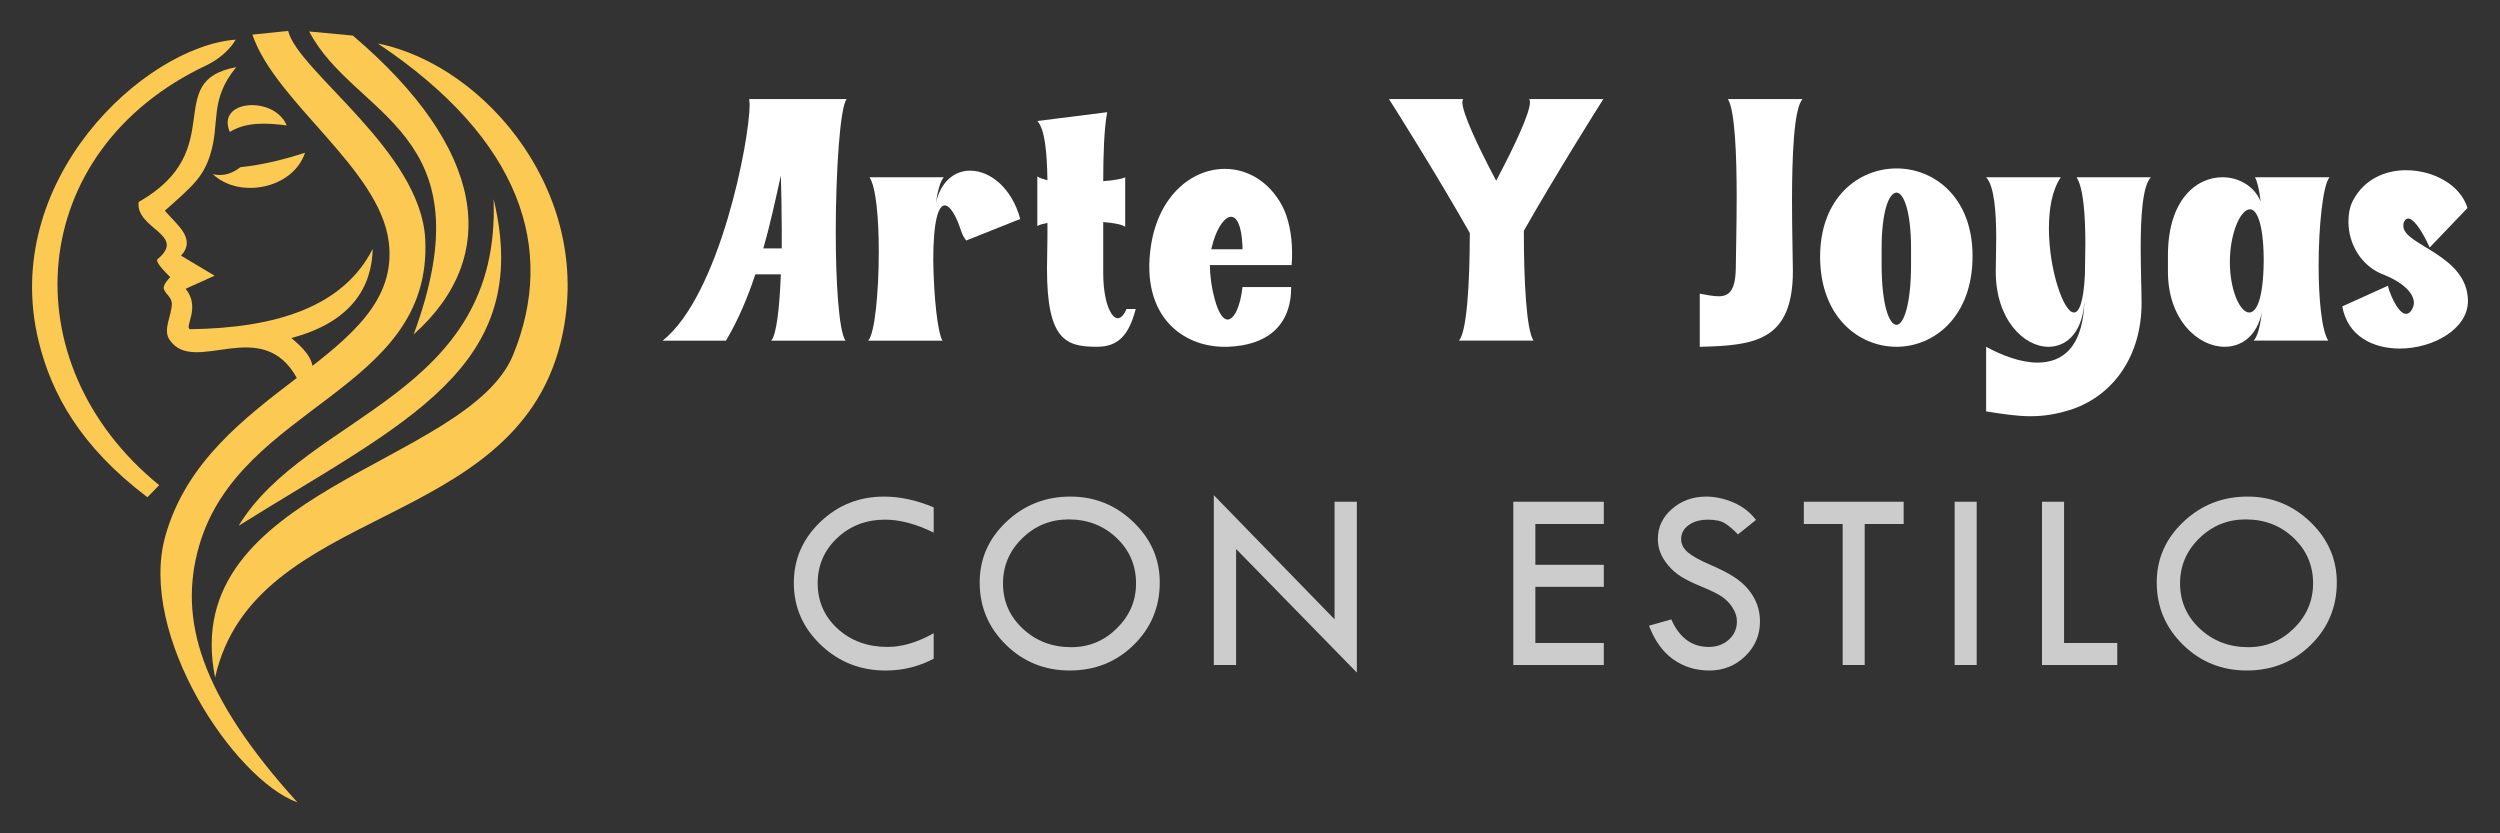
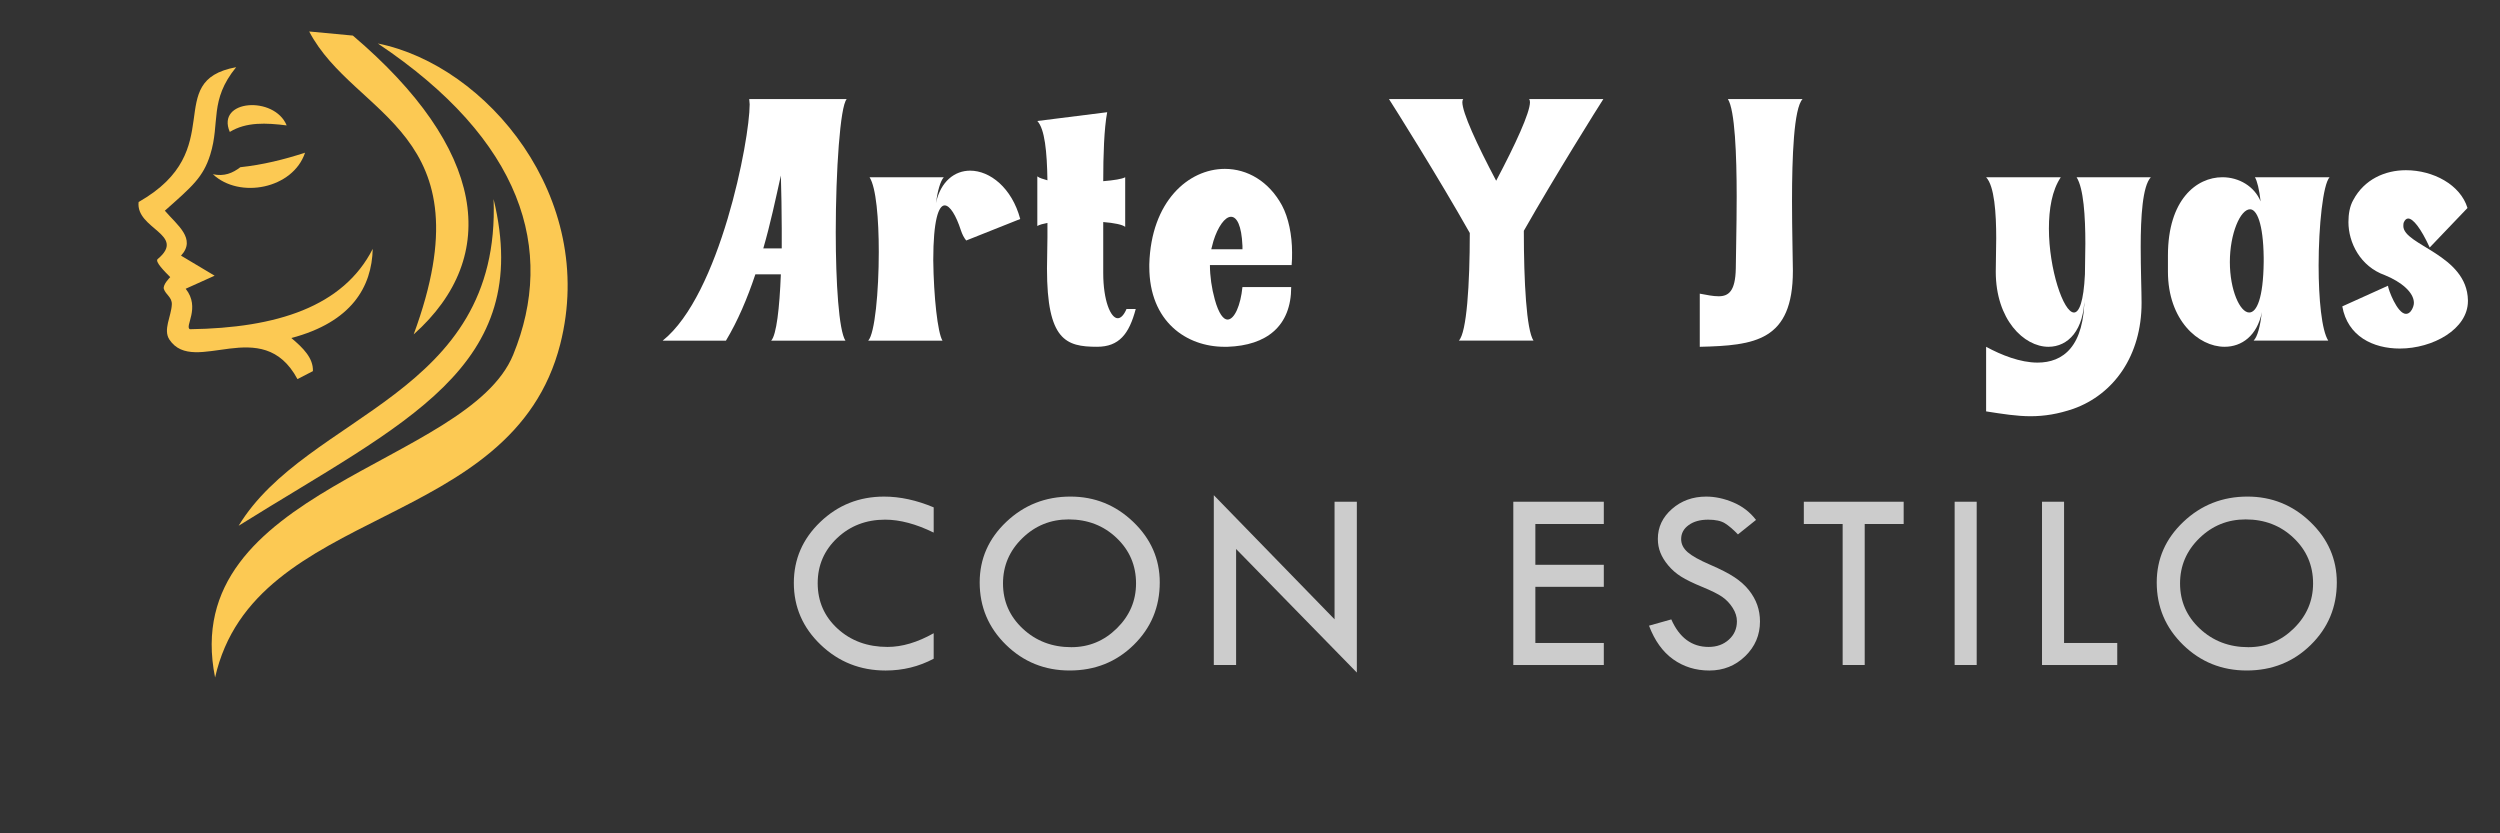
<svg xmlns="http://www.w3.org/2000/svg" version="1.1" id="Calque_1" x="0px" y="0px" width="195px" height="65px" viewBox="0 0 195 65" enable-background="new 0 0 195 65" xml:space="preserve">
  <rect x="0" y="0" width="195" height="65" fill="#333333" stroke="none" />
  <g>
    <g>
      <g>
        <path fill="#FFFFFF" d="M60.153,26.57c0.411-0.444,0.651-2.534,0.754-5.174h-1.988c-0.616,1.851-1.37,3.633-2.295,5.174H51.69     c4.454-3.563,6.784-15.624,6.784-18.434l-0.035-0.41h7.606c-0.513,0.547-0.856,5.619-0.856,10.381     c0,3.941,0.24,7.675,0.754,8.463H60.153z M60.976,17.834c0-1.406-0.034-2.81-0.068-4.146c-0.412,1.85-0.823,3.803-1.371,5.688     h1.439V17.834z" />
        <path fill="#FFFFFF" d="M67.722,26.57c0.514-0.549,0.823-3.805,0.823-6.921c0-2.569-0.206-5.036-0.72-5.824h5.791     c-0.274,0.308-0.479,1.063-0.617,2.021c0.377-1.713,1.474-2.535,2.673-2.535c1.542,0,3.255,1.337,3.906,3.77l-4.213,1.678     c-0.173-0.204-0.309-0.479-0.413-0.787c-0.377-1.166-0.856-1.951-1.267-1.951c-0.48,0-0.891,1.162-0.891,4.279     c0.034,2.846,0.342,5.655,0.719,6.271H67.722z" />
        <path fill="#FFFFFF" d="M81.665,20.952l0.035-2.433v-1.131c-0.342,0.067-0.618,0.136-0.789,0.24v-3.872     c0.171,0.136,0.447,0.207,0.789,0.308c-0.035-2.228-0.207-4.008-0.789-4.626l5.449-0.686c-0.24,1.269-0.308,3.359-0.308,5.38     c0.822-0.068,1.473-0.169,1.713-0.308v3.871c-0.206-0.172-0.857-0.308-1.713-0.376v3.974c0,2.158,0.582,3.529,1.13,3.529     c0.24,0,0.479-0.24,0.685-0.719h0.72c-0.515,1.952-1.302,2.945-3.015,2.945C83.138,27.05,81.665,26.537,81.665,20.952z" />
        <path fill="#FFFFFF" d="M95.505,27.05c-2.947,0-5.859-1.953-5.859-6.236v-0.204c0.137-4.9,3.049-7.437,5.894-7.437     c1.747,0,3.426,0.96,4.454,2.847c0.514,0.958,0.788,2.328,0.788,3.665c0,0.343,0,0.685-0.034,0.992h-6.373     c0,0.856,0.137,1.817,0.377,2.673c0.308,1.132,0.685,1.577,0.994,1.577c0.547,0,1.028-1.131,1.165-2.537h3.803     c0,3.051-1.918,4.559-4.968,4.66H95.505z M96.911,19.17c-0.069-1.61-0.447-2.261-0.892-2.261c-0.479,0-1.027,0.787-1.37,1.885     l-0.171,0.649h2.434V19.17z" />
        <path fill="#FFFFFF" d="M113.788,26.57c0.616-0.616,0.856-4.385,0.856-8.395c-2.433-4.317-5.928-9.868-6.305-10.449h5.791     c-0.034,0.034-0.068,0.137-0.068,0.239c0,0.821,1.131,3.288,2.639,6.133c1.507-2.845,2.638-5.312,2.638-6.133     c0-0.103-0.034-0.205-0.067-0.239h5.79c-0.377,0.581-3.771,5.995-6.203,10.277c0,3.977,0.206,7.744,0.754,8.566H113.788z" />
        <path fill="#FFFFFF" d="M132.582,22.905c0.549,0.102,1.028,0.204,1.474,0.204c0.787,0,1.301-0.41,1.336-2.157     c0-0.857,0.069-3.188,0.069-5.619c0-3.256-0.137-6.75-0.686-7.606h5.825c-0.684,0.721-0.823,4.522-0.823,7.948     c0,2.4,0.068,4.624,0.068,5.448c0,5.482-2.979,5.825-7.263,5.927V22.905z" />
-         <path fill="#FFFFFF" d="M141.969,20.027c0-4.593,2.98-6.889,5.962-6.889s5.927,2.296,5.927,6.819v0.033     c0,4.694-2.98,7.059-5.927,7.059C144.949,27.05,141.969,24.686,141.969,20.027z M149.062,20.644v-1.268     c0-2.912-0.582-4.352-1.131-4.352c-0.584,0-1.165,1.439-1.165,4.352v1.268c0,3.117,0.581,4.693,1.165,4.693     C148.479,25.337,149.062,23.761,149.062,20.644z" />
        <path fill="#FFFFFF" d="M154.917,32.088V27.05c1.198,0.652,2.672,1.233,4.008,1.233c1.989,0,3.666-1.233,3.666-5.207     c0,2.706-1.301,3.974-2.81,3.974c-1.918,0-4.111-2.123-4.111-5.859l0.035-2.603c0-1.953-0.136-4.078-0.788-4.763h5.824     c-0.686,1.028-0.926,2.466-0.926,4.009c0,3.151,1.13,6.543,1.954,6.543c0.41,0,0.754-0.856,0.856-2.98l0.033-2.398     c0-2.123-0.136-4.315-0.684-5.173h5.791c-0.651,0.685-0.79,3.118-0.79,5.413c0,1.782,0.068,3.527,0.068,4.387     c0,4.11-2.158,7.128-5.31,8.257c-1.2,0.411-2.262,0.583-3.356,0.583C157.314,32.465,156.219,32.293,154.917,32.088z" />
        <path fill="#FFFFFF" d="M169.099,21.19v-1.267c0-4.352,2.228-6.099,4.249-6.099c1.301,0,2.502,0.719,2.98,1.884     c-0.104-0.925-0.273-1.61-0.446-1.884h5.826c-0.513,0.547-0.856,3.804-0.856,6.886c0,2.605,0.239,5.071,0.753,5.859h-5.824     c0.31-0.308,0.514-1.13,0.65-2.228c-0.376,1.852-1.575,2.707-2.912,2.707C171.463,27.05,169.099,24.961,169.099,21.19z      M176.568,20.438v-0.344c-0.033-2.706-0.549-3.77-1.063-3.77c-0.753,0-1.576,1.886-1.576,4.113c0,2.191,0.79,3.938,1.509,3.938     C176.02,24.377,176.535,23.281,176.568,20.438z" />
        <path fill="#FFFFFF" d="M182.699,23.898l3.564-1.611c0,0.239,0.719,2.194,1.402,2.194c0.139,0,0.31-0.068,0.449-0.31     c0.101-0.172,0.17-0.376,0.17-0.547c0-0.824-0.994-1.645-2.262-2.16c-1.921-0.684-2.844-2.534-2.844-4.145     c0-0.617,0.101-1.234,0.376-1.716c0.857-1.609,2.468-2.327,4.11-2.327c2.126,0,4.249,1.131,4.8,2.946l-2.948,3.084     c-0.686-1.508-1.302-2.263-1.678-2.263c-0.138,0-0.24,0.104-0.31,0.24c-0.068,0.104-0.068,0.239-0.068,0.344     c0,1.507,4.968,2.226,5.038,5.791v0.066c0,2.193-2.742,3.702-5.312,3.702C185.098,27.188,183.111,26.228,182.699,23.898z" />
      </g>
      <g opacity="0.75">
        <g>
          <path fill="#FFFFFF" d="M72.828,39.574v1.969c-1.373-0.673-2.637-1.01-3.789-1.01c-1.479,0-2.727,0.479-3.74,1.434      c-1.012,0.956-1.519,2.129-1.519,3.521c0,1.418,0.519,2.602,1.554,3.55c1.037,0.949,2.335,1.423,3.895,1.423      c1.133,0,2.332-0.355,3.598-1.069v1.989c-1.154,0.614-2.403,0.92-3.749,0.92c-1.973,0-3.66-0.667-5.059-2.003      c-1.4-1.336-2.1-2.945-2.1-4.83c0-1.851,0.688-3.437,2.064-4.754c1.376-1.319,3.035-1.979,4.974-1.979      C70.205,38.733,71.494,39.015,72.828,39.574z" />
          <path fill="#FFFFFF" d="M76.415,45.429c0-1.839,0.693-3.414,2.079-4.727c1.386-1.312,3.053-1.969,4.999-1.969      c1.899,0,3.536,0.662,4.909,1.983c1.374,1.321,2.059,2.893,2.059,4.712c0,1.923-0.678,3.55-2.034,4.878      c-1.356,1.329-3.021,1.993-4.994,1.993c-1.946,0-3.603-0.67-4.969-2.007C77.098,48.954,76.415,47.332,76.415,45.429z       M88.611,45.507c0-1.404-0.506-2.586-1.519-3.549c-1.013-0.963-2.259-1.444-3.74-1.444c-1.405,0-2.61,0.488-3.614,1.469      c-1.003,0.978-1.504,2.153-1.504,3.524c0,1.393,0.515,2.568,1.545,3.531c1.03,0.962,2.291,1.442,3.784,1.442      c1.374,0,2.557-0.49,3.554-1.472C88.113,48.025,88.611,46.858,88.611,45.507z" />
          <path fill="#FFFFFF" d="M94.677,38.624l9.418,9.681v-9.17h1.739V52.46l-9.418-9.638v9.048h-1.739V38.624z" />
          <path fill="#FFFFFF" d="M118.038,39.135h7.059v1.737h-5.339v3.182h5.339v1.718h-5.339v4.38h5.339v1.719h-7.059V39.135z" />
          <path fill="#FFFFFF" d="M136.97,40.554l-1.41,1.13c-0.372-0.387-0.709-0.674-1.013-0.865c-0.303-0.19-0.739-0.285-1.312-0.285      c-0.625,0-1.133,0.142-1.521,0.425c-0.389,0.281-0.584,0.646-0.584,1.091c0,0.385,0.17,0.726,0.509,1.022      c0.339,0.295,0.919,0.617,1.738,0.97c0.818,0.353,1.455,0.679,1.91,0.981c0.457,0.303,0.832,0.638,1.124,1.004      c0.293,0.367,0.51,0.754,0.654,1.158c0.143,0.407,0.214,0.838,0.214,1.29c0,1.059-0.384,1.961-1.154,2.708      c-0.77,0.745-1.701,1.117-2.795,1.117c-1.066,0-2.007-0.292-2.824-0.874c-0.816-0.583-1.443-1.458-1.884-2.624l1.739-0.489      c0.633,1.432,1.604,2.147,2.909,2.147c0.635,0,1.16-0.188,1.581-0.568c0.419-0.378,0.629-0.855,0.629-1.435      c0-0.345-0.109-0.693-0.329-1.041c-0.221-0.35-0.495-0.636-0.82-0.863c-0.328-0.226-0.849-0.484-1.561-0.776      c-0.713-0.292-1.262-0.562-1.647-0.804c-0.384-0.243-0.717-0.532-0.998-0.869c-0.281-0.336-0.487-0.67-0.617-1.004      c-0.132-0.333-0.196-0.689-0.196-1.069c0-0.913,0.367-1.688,1.1-2.332c0.734-0.643,1.624-0.965,2.669-0.965      c0.693,0,1.396,0.149,2.11,0.451C135.902,39.483,136.496,39.94,136.97,40.554z" />
          <path fill="#FFFFFF" d="M140.698,39.135h7.788v1.737h-3.039V51.87h-1.72V40.872h-3.029V39.135z" />
          <path fill="#FFFFFF" d="M152.462,39.135h1.72V51.87h-1.72V39.135z" />
          <path fill="#FFFFFF" d="M159.277,39.135h1.72v11.017h4.149v1.719h-5.869V39.135z" />
          <path fill="#FFFFFF" d="M168.225,45.429c0-1.839,0.693-3.414,2.08-4.727c1.384-1.312,3.052-1.969,4.997-1.969      c1.898,0,3.537,0.662,4.909,1.983c1.373,1.321,2.06,2.893,2.06,4.712c0,1.923-0.679,3.55-2.035,4.878      c-1.354,1.329-3.021,1.993-4.993,1.993c-1.945,0-3.603-0.67-4.969-2.007C168.906,48.954,168.225,47.332,168.225,45.429z       M180.42,45.507c0-1.404-0.505-2.586-1.519-3.549s-2.259-1.444-3.739-1.444c-1.405,0-2.61,0.488-3.614,1.469      c-1.002,0.978-1.504,2.153-1.504,3.524c0,1.393,0.514,2.568,1.545,3.531c1.029,0.962,2.29,1.442,3.783,1.442      c1.373,0,2.558-0.49,3.554-1.472C179.923,48.025,180.42,46.858,180.42,45.507z" />
        </g>
      </g>
    </g>
    <g>
-       <path fill="#FCC953" d="M17.924,10.291c1.29-0.794,2.846-0.707,4.437-0.509C21.406,7.448,16.833,7.761,17.924,10.291    L17.924,10.291z M17.924,10.291" />
+       <path fill="#FCC953" d="M17.924,10.291c1.29-0.794,2.846-0.707,4.437-0.509C21.406,7.448,16.833,7.761,17.924,10.291    L17.924,10.291M17.924,10.291" />
      <path fill="#FCC953" d="M16.604,13.589c0.891,0.195,1.554-0.094,2.142-0.547c1.739-0.184,3.411-0.598,5.048-1.131    C22.854,14.729,18.676,15.536,16.604,13.589L16.604,13.589z M16.604,13.589" />
      <path fill="#FCC953" d="M18.421,5.24c-5.864,1.078-0.453,6.455-7.61,10.516c-0.239,2.109,3.776,2.535,1.491,4.448    c-0.253,0.19,0.559,0.992,0.976,1.412c0,0-0.604,0.592-0.497,0.924c0.141,0.443,0.645,0.639,0.621,1.207    c-0.039,0.926-0.703,1.975-0.182,2.752c1.933,2.875,7.236-2.055,9.982,3.071l1.205-0.622c0.038-1.016-0.765-1.814-1.683-2.582    c4.71-1.247,6.277-3.996,6.349-6.954c-2.296,4.509-7.48,6.171-14.256,6.267c-0.459-0.185,0.85-1.674-0.334-3.157l2.257-1.018    l-2.62-1.564c1.212-1.312-0.301-2.384-1.262-3.506c2.12-1.885,2.985-2.595,3.541-4.37C17.19,9.534,16.301,7.844,18.421,5.24    L18.421,5.24z M18.421,5.24" />
-       <path fill="#FCC953" d="M19.683,2.7l2.792-0.288c0.788,3.168,10.349,9.382,10.693,16.245c0.594,11.88-14.488,12.897-17.646,23.953    c-1.622,5.681,0.087,11.599,7.68,19.978c-4.939-1.788-12.47-13.076-10.306-20.776c3.278-11.666,18.511-13.784,17.433-22.897    C29.651,13.182,21.508,8.02,19.683,2.7L19.683,2.7z M19.683,2.7" />
      <path fill="#FCC953" d="M24.116,2.456l3.407,0.319c10.329,8.78,11.611,17.177,4.743,23.308    C38.142,10.155,27.641,9.192,24.116,2.456L24.116,2.456z M24.116,2.456" />
      <path fill="#FCC953" d="M38.5,15.528c0.584,15.404-14.553,16.696-19.887,25.481C31.57,32.916,41.682,28.685,38.5,15.528    L38.5,15.528z M38.5,15.528" />
      <path fill="#FCC953" d="M29.474,3.393c11.27,7.538,13.899,16.089,10.556,24.275c-3.519,8.609-26.213,10.469-23.253,25.177    C19.835,39.3,39.956,41.56,43.701,26.838C46.611,15.395,37.953,5.092,29.474,3.393L29.474,3.393z M29.474,3.393" />
-       <path fill="#FCC953" d="M11.499,38.786l0.918-0.943C0.72,28.333,1.972,11.753,16.094,5.097c1.146-0.538,1.973-1.417,2.289-2.005    c-7.128,0.543-18.445,11-15.362,23.556C4.019,30.714,6.269,34.83,11.499,38.786L11.499,38.786z M11.499,38.786" />
    </g>
  </g>
</svg>